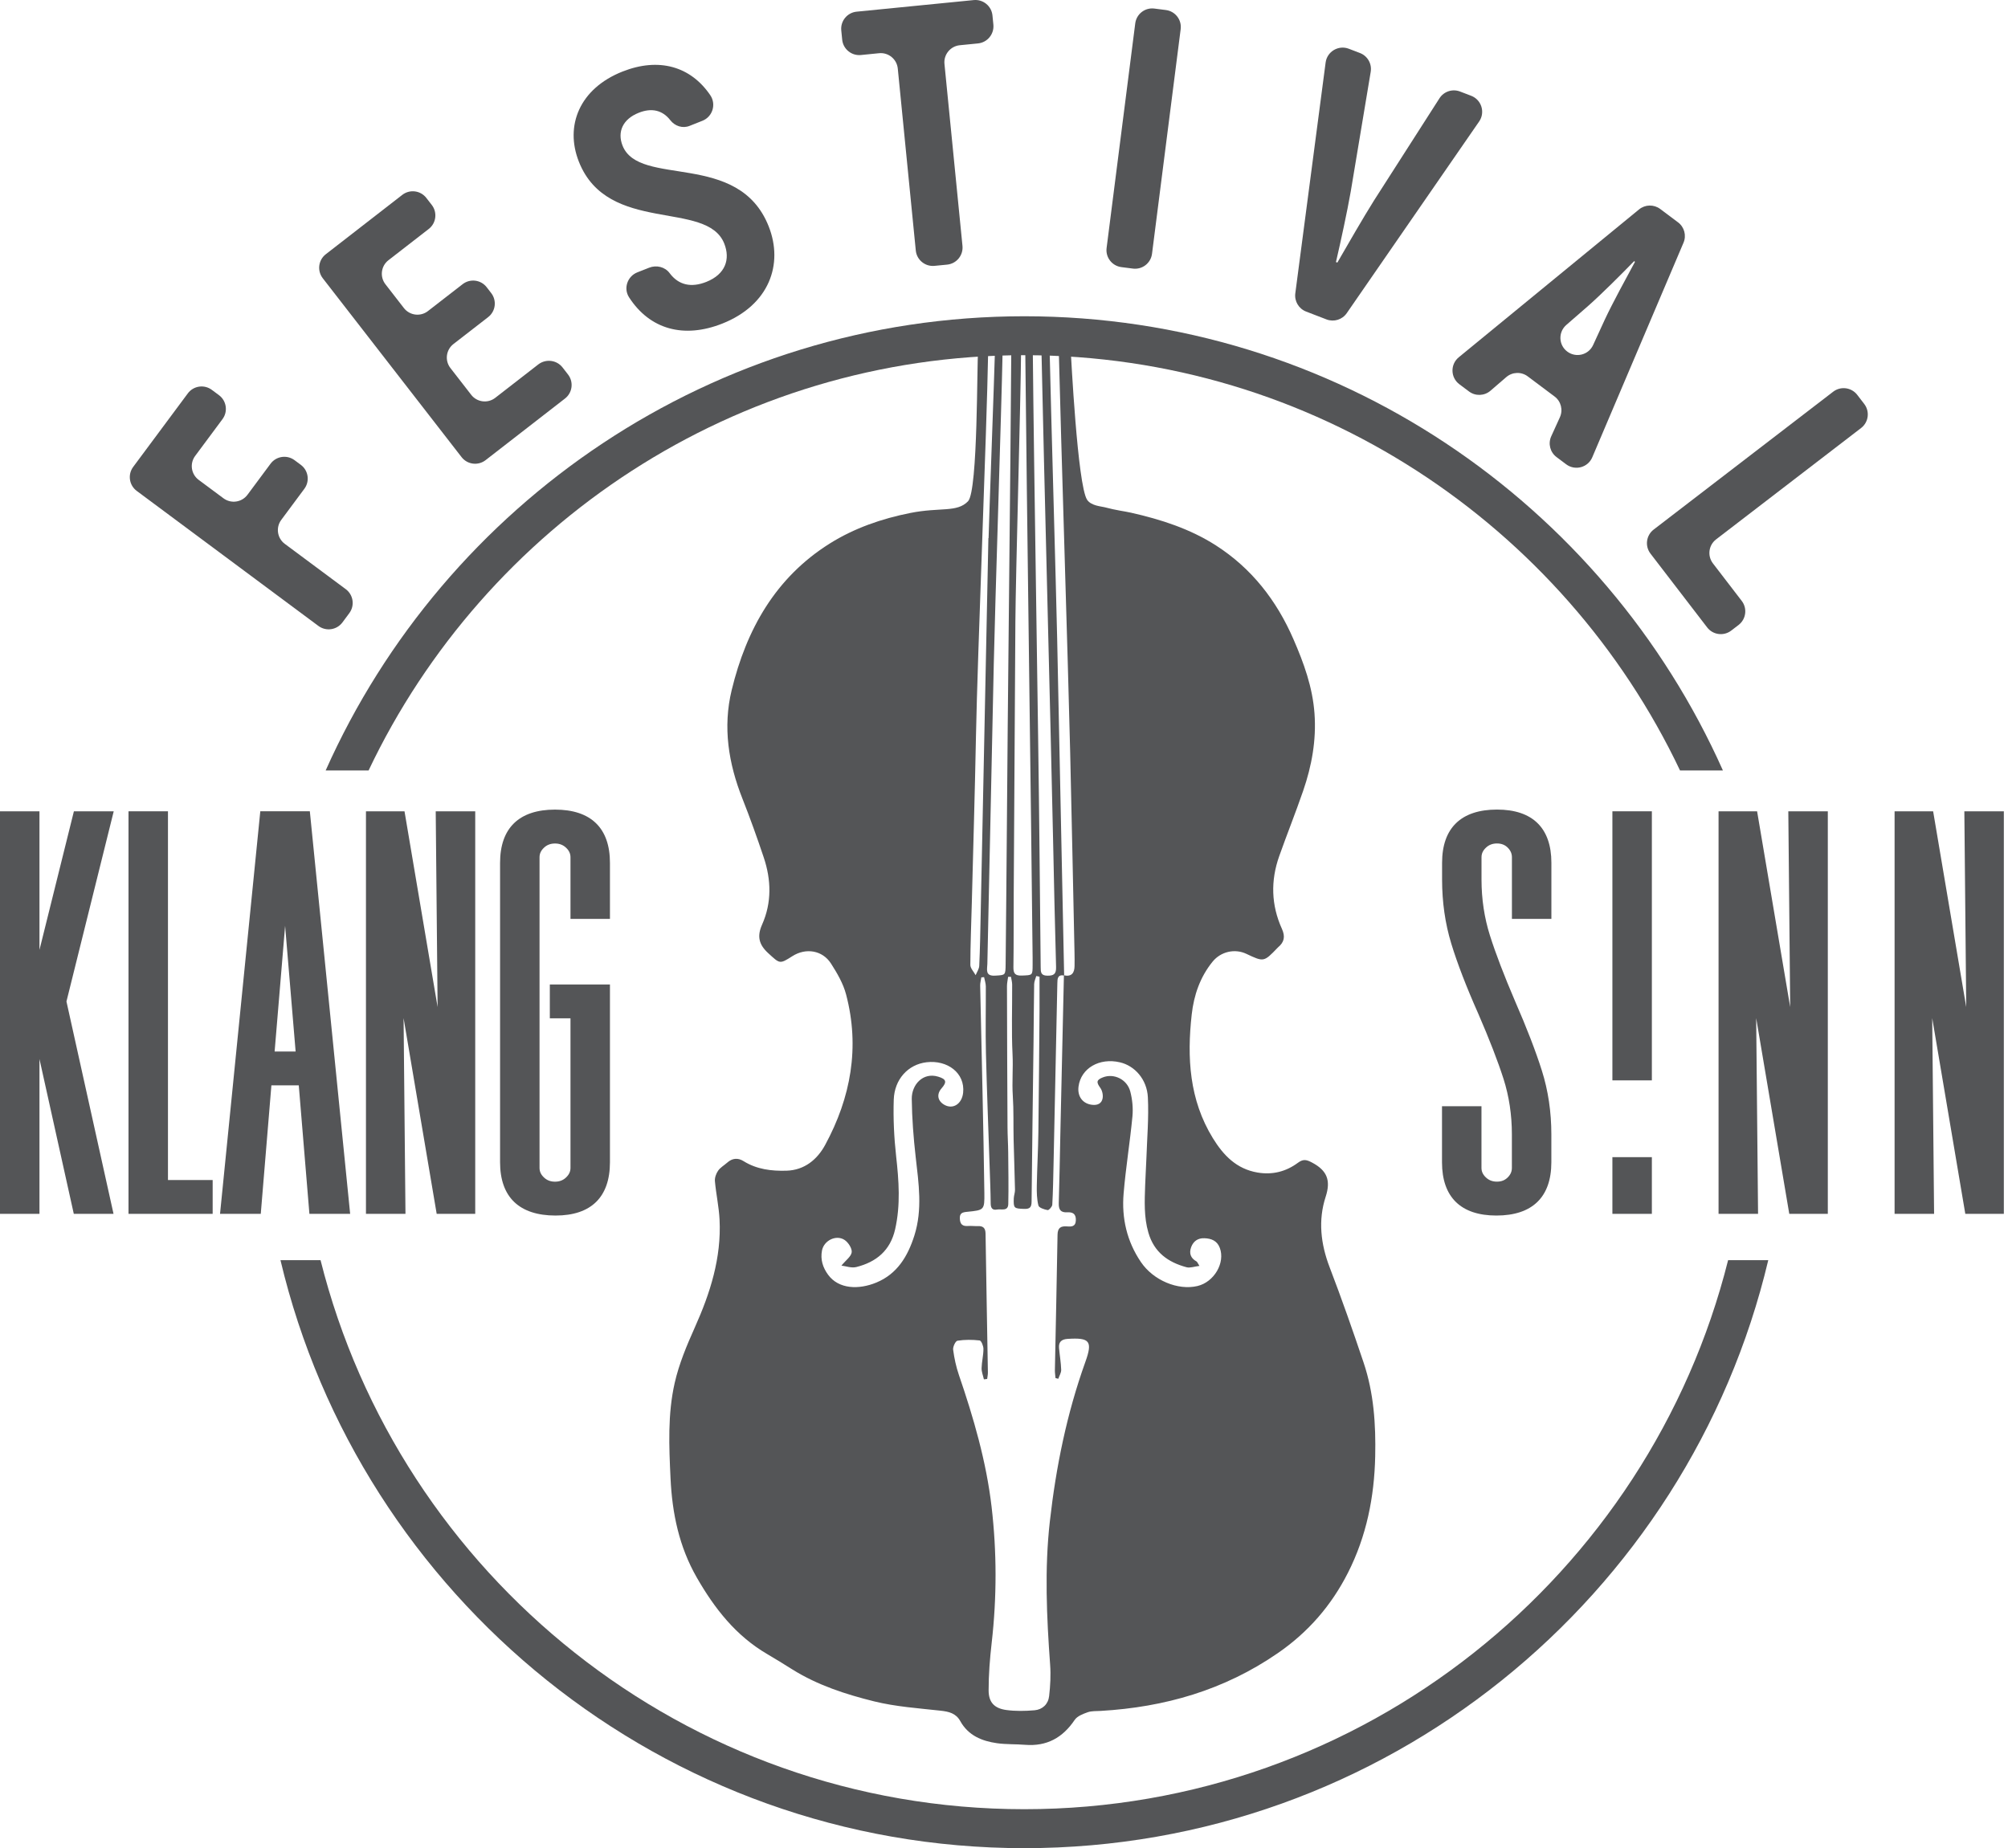
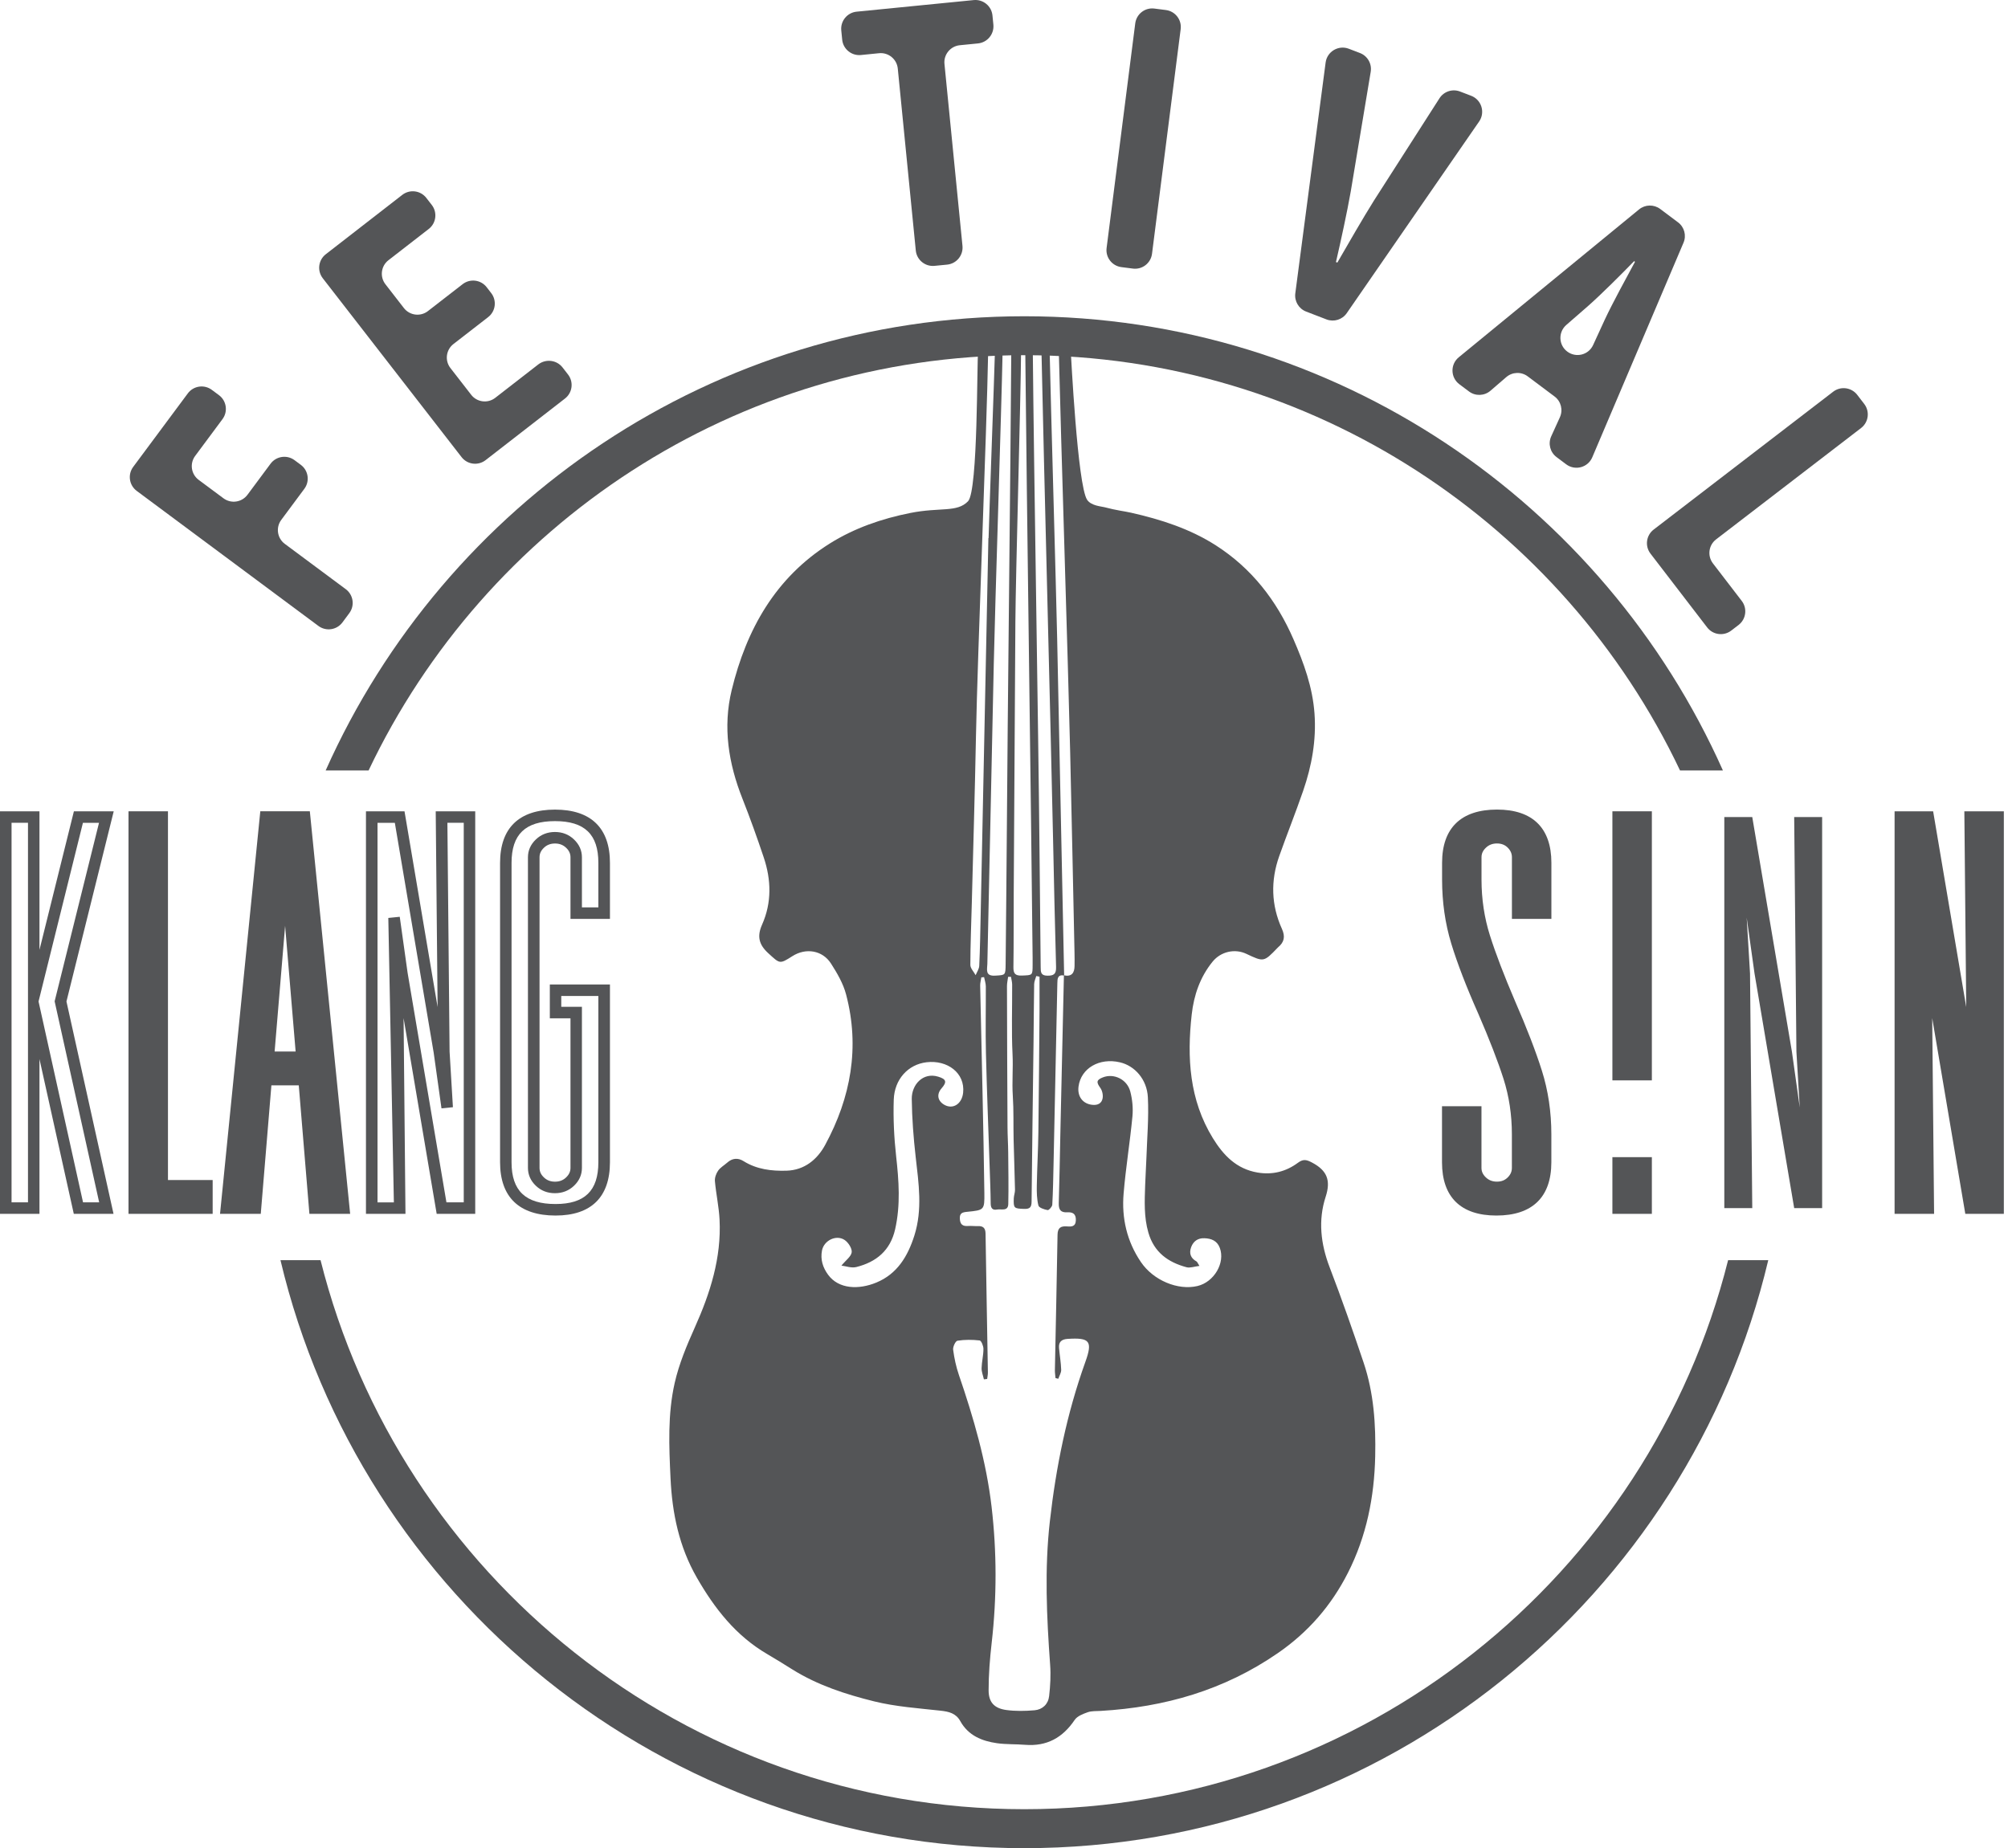
<svg xmlns="http://www.w3.org/2000/svg" width="415" height="382" viewBox="0 0 415 382" fill="none">
-   <path d="M21.979 168.878L12.513 206.981L21.979 249.703H16.203L6.967 208.021V249.703H1.19V168.878H6.967V206.061L16.203 168.878H21.979Z" fill="#545557" />
  <path d="M23.463 250.893H15.251L8.157 218.892V250.893H0V167.688H8.157V196.333L15.274 167.688H23.503L13.735 206.997L23.463 250.893ZM17.163 248.513H20.496L11.291 206.966L20.464 170.069H17.139L7.967 206.997L17.163 248.513ZM2.388 248.513H5.784V170.061H2.388V248.513Z" fill="#545557" />
  <path d="M33.525 245.085H42.761V249.703H27.748V168.878H33.525V245.085Z" fill="#545557" />
  <path d="M43.951 250.893H26.558V167.688H34.715V243.902H43.951V250.893ZM28.938 248.513H41.571V246.275H32.334V170.061H28.938V248.513Z" fill="#545557" />
  <path d="M65.05 249.702L62.852 223.144H54.996L52.798 249.702H46.792L54.877 168.87H62.963L71.049 249.702H65.05ZM55.465 218.526H62.392L58.924 177.075L55.465 218.526Z" fill="#545557" />
  <path d="M72.366 250.892H63.947L61.749 224.334H56.091L53.894 250.892H45.475L53.798 167.68H64.034L72.366 250.892ZM66.145 248.512H69.739L61.892 170.06H55.965L48.117 248.512H51.711L53.909 221.954H63.955L66.145 248.512ZM63.685 219.716H54.171L57.742 176.971H60.114L63.685 219.716ZM56.758 217.336H61.098L58.924 191.365L56.758 217.336Z" fill="#545557" />
-   <path d="M76.825 168.878H82.602L90.798 217.376L92.417 228.921L91.727 217.376L91.266 168.878H97.043V249.711H91.266L83.07 201.213L81.451 189.668L82.141 201.213L82.602 249.711H76.825V168.878Z" fill="#545557" />
-   <path d="M98.225 250.893H90.251L83.411 210.433L83.8 250.893H75.635V167.688H83.601L90.441 208.148L90.052 167.688H98.217V250.893H98.225ZM92.266 248.513H95.845V170.061H92.465L92.917 217.36L93.607 228.85L91.243 229.088L89.624 217.543L81.602 170.069H78.023V248.52H81.403L80.951 201.221L80.253 189.731L82.617 189.493L84.236 201.038L92.266 248.513Z" fill="#545557" />
-   <path d="M119.086 188.739V177.194C119.086 176.115 118.665 175.171 117.816 174.361C116.967 173.552 115.928 173.147 114.698 173.147C113.468 173.147 112.428 173.552 111.579 174.361C110.73 175.171 110.31 176.115 110.31 177.194V241.395C110.31 242.474 110.73 243.418 111.579 244.227C112.428 245.037 113.468 245.441 114.698 245.441C115.928 245.441 116.967 245.037 117.816 244.227C118.665 243.418 119.086 242.474 119.086 241.395V209.29H114.817V204.672H124.862V240.236C124.862 246.782 121.514 250.051 114.817 250.051C107.961 250.051 104.541 246.782 104.541 240.236V178.344C104.541 171.798 107.929 168.529 114.706 168.529C121.482 168.529 124.87 171.798 124.87 178.344V188.739H119.086Z" fill="#545557" />
+   <path d="M98.225 250.893H90.251L83.411 210.433L83.8 250.893H75.635V167.688H83.601L90.441 208.148L90.052 167.688H98.217V250.893H98.225ZM92.266 248.513H95.845V170.061H92.465L92.917 217.36L93.607 228.85L91.243 229.088L89.624 217.543L81.602 170.069H78.023V248.52H81.403L80.253 189.731L82.617 189.493L84.236 201.038L92.266 248.513Z" fill="#545557" />
  <path d="M114.817 251.242C107.318 251.242 103.351 247.433 103.351 240.236V178.344C103.351 171.148 107.279 167.339 114.706 167.339C122.133 167.339 126.061 171.148 126.061 178.344V189.929H117.904V177.194C117.904 176.44 117.618 175.813 116.999 175.226C116.372 174.631 115.626 174.345 114.706 174.345C113.785 174.345 113.032 174.631 112.413 175.226C111.794 175.813 111.508 176.44 111.508 177.194V241.395C111.508 242.148 111.794 242.775 112.413 243.362C113.032 243.958 113.785 244.243 114.706 244.243C115.626 244.243 116.38 243.958 116.999 243.362C117.61 242.775 117.904 242.148 117.904 241.395V210.481H113.635V203.482H126.061V240.236C126.053 247.441 122.165 251.242 114.817 251.242ZM114.698 169.719C108.58 169.719 105.724 172.457 105.724 178.344V240.236C105.724 246.124 108.612 248.861 114.809 248.861C120.847 248.861 123.664 246.124 123.664 240.236V205.862H115.999V208.1H120.268V241.395C120.268 242.807 119.721 244.045 118.634 245.084C117.562 246.108 116.237 246.624 114.69 246.624C113.143 246.624 111.818 246.108 110.746 245.084C109.659 244.045 109.112 242.807 109.112 241.395V177.194C109.112 175.782 109.659 174.544 110.754 173.504C111.825 172.481 113.151 171.965 114.69 171.965C116.229 171.965 117.554 172.481 118.626 173.504C119.713 174.544 120.268 175.782 120.268 177.194V187.549H123.664V178.344C123.672 172.457 120.824 169.719 114.698 169.719Z" fill="#545557" />
  <path d="M304.983 229.842V241.387C304.983 242.466 305.404 243.41 306.253 244.22C307.102 245.029 308.141 245.434 309.371 245.434C310.601 245.434 311.625 245.029 312.434 244.22C313.243 243.41 313.648 242.466 313.648 241.387V234.46C313.648 230.302 313.053 226.358 311.855 222.621C310.665 218.892 308.911 214.369 306.602 209.053C304.134 203.506 302.293 198.721 301.055 194.675C299.826 190.636 299.207 186.343 299.207 181.796V178.329C299.207 171.783 302.595 168.514 309.371 168.514C316.068 168.514 319.417 171.783 319.417 178.329V188.724H313.64V177.178C313.64 176.099 313.235 175.155 312.426 174.346C311.617 173.536 310.593 173.132 309.363 173.132C308.133 173.132 307.094 173.536 306.245 174.346C305.396 175.155 304.975 176.099 304.975 177.178V181.796C304.975 185.954 305.57 189.922 306.769 193.691C307.959 197.46 309.712 202.046 312.021 207.434C314.41 212.901 316.235 217.638 317.504 221.637C318.774 225.636 319.409 229.913 319.409 234.452V240.229C319.409 246.775 316.021 250.044 309.244 250.044C302.547 250.044 299.199 246.775 299.199 240.229V229.834H304.983V229.842Z" fill="#545557" />
  <path d="M309.26 251.242C301.912 251.242 298.024 247.433 298.024 240.236V228.651H306.181V241.387C306.181 242.141 306.467 242.767 307.086 243.355C307.705 243.95 308.459 244.235 309.379 244.235C310.292 244.235 311.014 243.95 311.601 243.37C312.188 242.783 312.466 242.149 312.466 241.387V234.46C312.466 230.453 311.887 226.588 310.736 222.986C309.554 219.304 307.8 214.773 305.523 209.528C303.055 203.974 301.175 199.094 299.937 195.024C298.675 190.89 298.04 186.446 298.04 181.804V178.337C298.04 171.14 301.968 167.331 309.395 167.331C316.743 167.331 320.631 171.14 320.631 178.337V189.922H312.474V177.186C312.474 176.432 312.188 175.782 311.609 175.202C311.03 174.623 310.3 174.337 309.387 174.337C308.467 174.337 307.713 174.623 307.094 175.218C306.475 175.805 306.189 176.432 306.189 177.186V181.804C306.189 185.827 306.777 189.707 307.927 193.341C309.101 197.055 310.855 201.641 313.14 206.973C315.537 212.456 317.393 217.273 318.663 221.288C319.964 225.39 320.623 229.826 320.623 234.468V240.244C320.615 247.441 316.687 251.242 309.26 251.242ZM300.405 231.032V240.236C300.405 246.124 303.222 248.861 309.26 248.861C315.378 248.861 318.234 246.124 318.234 240.236V234.46C318.234 230.064 317.615 225.866 316.386 222.002C315.14 218.066 313.307 213.329 310.942 207.918C308.625 202.506 306.84 197.848 305.642 194.056C304.42 190.191 303.793 186.065 303.793 181.804V177.186C303.793 175.774 304.348 174.536 305.436 173.496C306.507 172.473 307.832 171.957 309.371 171.957C310.926 171.957 312.236 172.481 313.275 173.52C314.315 174.56 314.838 175.79 314.838 177.194V187.549H318.234V178.345C318.234 172.457 315.418 169.719 309.379 169.719C303.261 169.719 300.405 172.457 300.405 178.345V181.812C300.405 186.216 301.008 190.429 302.198 194.341C303.412 198.317 305.253 203.109 307.689 208.584C310.006 213.908 311.783 218.511 312.989 222.272C314.211 226.112 314.838 230.215 314.838 234.468V241.395C314.838 242.791 314.315 244.029 313.275 245.069C312.236 246.108 310.926 246.632 309.371 246.632C307.824 246.632 306.499 246.116 305.428 245.092C304.341 244.053 303.793 242.815 303.793 241.403V231.048H300.405V231.032Z" fill="#545557" />
  <path d="M356.369 168.878H362.146L370.342 217.376L371.961 228.921L371.271 217.376L370.811 168.878H376.587V249.711H370.811L362.614 201.213L360.995 189.668L361.685 201.213L362.146 249.711H356.369V168.878Z" fill="#545557" />
-   <path d="M377.769 250.893H369.795L362.955 210.433L363.344 250.893H355.179V167.688H363.145L369.985 208.148L369.596 167.688H377.761V250.893H377.769ZM371.81 248.513H375.389V170.061H372.008L372.461 217.36L373.151 228.85L370.787 229.088L369.168 217.543L361.146 170.069H357.567V248.52H360.947L360.495 201.221L359.805 189.731L362.169 189.493L363.788 201.038L371.81 248.513Z" fill="#545557" />
  <path d="M392.742 168.878H398.519L406.715 217.376L408.334 228.921L407.644 217.376L407.184 168.878H412.96V249.711H407.184L398.987 201.213L397.368 189.668L398.059 201.213L398.519 249.711H392.742V168.878Z" fill="#545557" />
  <path d="M414.143 250.893H406.176L399.336 210.433L399.725 250.893H391.56V167.688H399.527L406.366 208.148L405.978 167.688H414.143V250.893ZM408.184 248.513H411.762V170.061H408.382L408.834 217.36L409.524 228.85L407.16 229.088L405.541 217.543L397.519 170.069H393.941V248.52H397.321L396.868 201.221L396.178 189.731L398.543 189.493L400.161 201.038L408.184 248.513Z" fill="#545557" />
  <path d="M357.154 260.462C340.825 325.575 281.805 373.946 211.701 373.946C141.589 373.946 82.578 325.575 66.248 260.462H57.964C74.468 330.059 137.138 382 211.709 382C286.281 382 348.95 330.067 365.454 260.462H357.154Z" fill="#545557" />
  <path d="M41.063 99.187L46.189 102.995C47.76 104.162 49.981 103.836 51.148 102.265L55.917 95.846C57.083 94.275 59.305 93.95 60.876 95.116L62.169 96.076C63.74 97.243 64.066 99.464 62.899 101.035L58.13 107.455C56.964 109.026 57.289 111.247 58.861 112.414L71.461 121.777C73.032 122.943 73.358 125.165 72.191 126.736L70.771 128.649C69.604 130.22 67.382 130.545 65.811 129.379L28.256 101.464C26.685 100.297 26.36 98.076 27.526 96.505L38.817 81.309C39.984 79.738 42.205 79.413 43.776 80.579L45.252 81.674C46.823 82.841 47.149 85.063 45.982 86.634L40.341 94.227C39.166 95.798 39.492 98.02 41.063 99.187Z" fill="#545557" />
  <path d="M116.269 75.954L117.396 77.406C118.594 78.953 118.316 81.175 116.769 82.373L100.36 95.108C98.812 96.306 96.591 96.029 95.392 94.481L66.708 57.513C65.51 55.966 65.788 53.744 67.335 52.546L83.141 40.279C84.688 39.081 86.91 39.358 88.108 40.906L89.235 42.358C90.433 43.905 90.156 46.127 88.608 47.325L80.284 53.784C78.737 54.982 78.46 57.212 79.658 58.751L83.474 63.67C84.672 65.218 86.902 65.496 88.442 64.297L95.615 58.735C97.162 57.537 99.384 57.815 100.582 59.362L101.518 60.576C102.716 62.123 102.439 64.345 100.891 65.543L93.718 71.105C92.171 72.304 91.893 74.533 93.091 76.073L97.384 81.603C98.582 83.15 100.812 83.428 102.351 82.23L111.286 75.295C112.841 74.129 115.071 74.406 116.269 75.954Z" fill="#545557" />
-   <path d="M131.726 56.291L134.162 55.331C135.662 54.736 137.431 55.156 138.391 56.45C140.28 58.989 142.922 59.473 145.953 58.275C149.96 56.688 150.96 53.561 149.683 50.34C146.08 41.254 125.624 48.531 119.641 33.431C116.69 25.988 119.776 18.307 128.647 14.792C136.162 11.816 142.74 13.705 146.794 19.672C148.072 21.552 147.278 24.131 145.168 24.964L142.509 26.02C141.073 26.591 139.486 26.067 138.542 24.853C136.892 22.727 134.63 22.266 132.02 23.306C128.727 24.607 127.536 27.234 128.663 30.098C132.123 38.826 152.626 31.034 158.863 46.777C161.982 54.648 158.935 63.059 149.278 66.884C141.359 70.018 134.305 68.122 129.996 61.433C128.814 59.576 129.679 57.1 131.726 56.291Z" fill="#545557" />
  <path d="M202.116 8.976L198.37 9.348C196.426 9.539 194.998 11.277 195.196 13.221L198.918 50.824C199.108 52.768 197.688 54.506 195.744 54.696L193.141 54.95C191.197 55.14 189.46 53.72 189.269 51.776L185.548 14.173C185.357 12.229 183.62 10.801 181.676 10.999L177.93 11.372C175.986 11.562 174.249 10.142 174.058 8.198L173.868 6.286C173.677 4.342 175.098 2.604 177.042 2.413L201.243 0.017C203.187 -0.173 204.925 1.247 205.115 3.191L205.305 5.103C205.488 7.047 204.068 8.785 202.116 8.976Z" fill="#545557" />
  <path d="M244.012 6.032L238.092 52.45C237.846 54.394 236.069 55.767 234.133 55.513L231.768 55.212C229.824 54.966 228.452 53.188 228.706 51.252L234.625 4.833C234.871 2.889 236.648 1.517 238.584 1.771L240.949 2.072C242.893 2.318 244.266 4.096 244.012 6.032Z" fill="#545557" />
  <path d="M278.767 10.078L281.068 10.959C282.639 11.562 283.567 13.189 283.289 14.847L279.163 39.588C278.402 43.912 277.108 49.848 276.108 54.164L276.394 54.275C278.616 50.427 281.639 45.158 283.972 41.437L297.501 20.314C298.405 18.894 300.191 18.315 301.754 18.918L304.055 19.798C306.197 20.624 306.999 23.234 305.697 25.115L278.338 64.725C277.41 66.074 275.68 66.606 274.148 66.019L269.943 64.4C268.42 63.813 267.491 62.258 267.705 60.631L273.974 12.903C274.283 10.649 276.632 9.253 278.767 10.078Z" fill="#545557" />
  <path d="M321.289 81.952L315.743 77.794C314.41 76.795 312.569 76.858 311.307 77.945L308.038 80.762C306.776 81.849 304.935 81.913 303.602 80.913L301.611 79.421C299.77 78.04 299.706 75.303 301.492 73.843L338.746 43.286C340.007 42.254 341.808 42.215 343.118 43.191L346.799 45.952C348.109 46.928 348.577 48.674 347.934 50.173L329.081 94.521C328.184 96.64 325.534 97.346 323.693 95.973L321.702 94.481C320.369 93.482 319.908 91.696 320.599 90.181L322.384 86.253C323.074 84.737 322.622 82.952 321.289 81.952ZM323.915 72.669C325.725 74.025 328.319 73.367 329.256 71.312L331.7 65.995C333.302 62.575 336.175 57.323 337.912 54.109L337.73 53.974C335.191 56.593 330.962 60.83 328.129 63.321L323.717 67.162C322.011 68.646 322.106 71.32 323.915 72.669Z" fill="#545557" />
  <path d="M359.321 129.172L357.797 130.339C356.242 131.529 354.021 131.235 352.83 129.688L341.111 114.429C339.92 112.874 340.214 110.652 341.761 109.462L378.872 80.96C380.428 79.77 382.649 80.064 383.84 81.611L385.292 83.499C386.482 85.055 386.188 87.276 384.641 88.466L354.671 111.485C353.116 112.676 352.83 114.897 354.021 116.453L359.972 124.205C361.162 125.752 360.868 127.982 359.321 129.172Z" fill="#545557" />
  <path d="M274.799 261.93C272.95 257.097 272.395 252.217 273.982 247.353C275.092 243.941 274.236 241.926 271.196 240.307C270.046 239.696 269.371 239.506 268.253 240.331C265.793 242.156 263 242.878 259.905 242.354C255.541 241.616 252.843 238.784 250.669 235.253C245.789 227.318 245.297 218.582 246.297 209.671C246.741 205.703 248.027 201.934 250.621 198.753C252.304 196.689 255.192 196.015 257.588 197.15C261.199 198.856 261.199 198.856 264.023 195.92C264.063 195.88 264.095 195.832 264.142 195.801C265.42 194.737 265.666 193.595 264.936 191.976C262.714 187.08 262.587 182.018 264.38 176.956C265.983 172.433 267.769 167.981 269.332 163.443C271.109 158.285 272.069 152.992 271.673 147.494C271.284 142.05 269.467 137.043 267.316 132.108C263.841 124.11 258.683 117.476 251.32 112.747C245.956 109.303 239.941 107.367 233.752 105.971C232.3 105.645 230.769 105.502 228.269 104.836C227.618 104.661 225.5 104.55 224.675 103.297C222.683 100.281 221.35 73.152 221.302 72.7L218.827 72.597C219.263 90.664 220.755 137.361 221.175 155.428C221.501 169.235 221.778 183.042 222.072 196.848C222.096 197.8 222.096 198.753 222.08 199.697C222.056 201.117 221.461 201.911 219.93 201.601C219.779 194.182 219.628 186.763 219.469 179.344C219.144 163.522 218.819 147.708 218.485 131.886C218.271 121.666 217.152 82.968 216.938 72.747H215.248C215.756 96.75 217.129 149.223 217.636 173.226C217.827 182.113 218.009 191 218.263 199.887C218.303 201.323 217.787 201.688 216.438 201.665C215.058 201.649 215.097 200.847 215.081 199.903C215.002 191.738 214.907 183.581 214.835 175.416C214.605 150.683 213.685 97.48 213.455 72.747H211.899C212.217 104.987 213.09 165.696 213.415 197.935C213.423 198.435 213.423 198.943 213.415 199.443C213.407 201.641 213.407 201.554 211.162 201.641C209.789 201.688 209.432 201.196 209.448 199.903C209.519 194.817 209.479 189.723 209.511 184.636C209.622 165.902 209.733 147.176 209.852 128.442C209.908 119.365 210.971 81.817 211.027 72.747H209.003C208.86 96.401 208.234 148.525 208.083 172.179C208.027 181.185 207.916 190.183 207.837 199.189C207.813 201.641 207.813 201.522 205.687 201.657C203.544 201.792 204.036 200.363 204.06 199.221C204.496 178.59 204.957 157.96 205.385 137.329C205.639 125.292 206.972 84.785 207.21 72.747H205.623C205.552 76.08 204.385 107.891 204.314 111.223C204.306 111.223 204.29 111.223 204.274 111.223C203.742 137.17 203.211 163.109 202.679 189.056C202.608 192.579 202.544 196.102 202.386 199.617C202.354 200.276 201.902 200.911 201.64 201.561C201.259 200.855 200.545 200.141 200.545 199.435C200.553 195.19 200.735 190.937 200.846 186.692C201.14 175.123 201.489 163.546 201.711 151.977C202.037 135.06 203.917 89.672 204.227 72.755H202.156C201.87 74.263 202.163 101.416 200.069 103.606C197.783 105.986 194.316 104.796 188.135 106.026C182.239 107.2 176.542 109.16 171.448 112.366C160.252 119.412 154.261 130.116 151.222 142.629C149.357 150.31 150.555 157.801 153.452 165.101C155.031 169.092 156.475 173.139 157.84 177.209C159.403 181.859 159.522 186.573 157.498 191.119C156.419 193.547 156.856 195.261 158.784 197.023C161.196 199.221 161.101 199.324 163.783 197.618C166.544 195.864 169.98 196.404 171.741 199.149C173.019 201.141 174.28 203.299 174.868 205.561C177.74 216.471 175.844 226.85 170.551 236.625C168.917 239.649 166.266 241.87 162.537 241.974C159.442 242.061 156.403 241.704 153.674 239.998C152.499 239.26 151.341 239.371 150.286 240.315C149.659 240.871 148.873 241.307 148.413 241.974C148 242.569 147.691 243.434 147.754 244.14C147.992 246.798 148.58 249.424 148.714 252.082C149.111 259.986 146.786 267.27 143.589 274.395C141.93 278.101 140.327 281.917 139.439 285.853C137.971 292.32 138.272 298.961 138.582 305.563C138.923 312.792 140.343 319.671 144.009 326.067C147.691 332.478 152.095 338.112 158.585 341.897C160.323 342.912 162.029 343.976 163.727 345.039C168.948 348.308 174.764 350.197 180.652 351.657C185.119 352.76 189.801 353.077 194.403 353.585C196.117 353.775 197.561 354.116 198.458 355.727C200.1 358.703 202.909 359.861 206.052 360.306C207.972 360.575 209.948 360.48 211.892 360.639C216.351 360.988 219.628 359.171 222.104 355.497C222.635 354.704 223.826 354.251 224.809 353.902C225.627 353.617 226.579 353.688 227.468 353.632C240.719 352.863 253.01 349.332 264.087 341.69C270.395 337.342 275.148 331.843 278.576 325.099C282.416 317.529 284.035 309.451 284.217 301.001C284.36 294.415 283.932 287.908 281.821 281.64C279.599 275.022 277.29 268.436 274.799 261.93ZM195.094 228.31C193.753 227.5 193.546 226.144 194.594 224.953C195.752 223.628 195.578 223.049 193.911 222.541C190.737 221.565 188.404 224.223 188.436 227.127C188.484 231.135 188.793 235.15 189.246 239.133C189.864 244.584 190.69 249.988 188.968 255.399C187.611 259.668 185.437 263.302 181.128 265.088C177.47 266.603 173.344 266.46 171.162 263.501C170.043 261.985 169.528 260.327 169.885 258.462C170.281 256.399 172.82 255.129 174.566 256.296C175.32 256.804 176.113 258.026 176.026 258.819C175.923 259.7 174.828 260.462 173.9 261.588C174.78 261.692 175.963 262.136 176.962 261.89C181.104 260.858 184.009 258.47 185 254.082C186.143 249.043 185.77 244.037 185.207 238.974C184.778 235.11 184.588 231.182 184.715 227.294C184.85 223.112 187.651 220.01 191.499 219.558C195.784 219.05 199.489 221.764 199.053 225.866C198.791 228.238 196.887 229.389 195.094 228.31ZM224.317 281.489C220.485 292.169 218.247 303.191 216.978 314.434C215.859 324.313 216.319 334.192 217.033 344.071C217.192 346.221 217.073 348.419 216.827 350.57C216.645 352.22 215.47 353.355 213.812 353.498C211.876 353.664 209.884 353.704 207.964 353.442C205.504 353.101 204.322 351.855 204.322 349.387C204.314 346.102 204.584 342.801 204.957 339.532C206.028 330.153 206.02 320.743 204.933 311.427C203.846 302.112 201.219 293.058 198.172 284.171C197.601 282.497 197.22 280.727 196.99 278.974C196.911 278.378 197.474 277.18 197.879 277.117C199.378 276.879 200.949 276.887 202.465 277.061C202.806 277.101 203.251 278.196 203.251 278.807C203.251 280.14 202.901 281.465 202.87 282.798C202.854 283.56 203.179 284.33 203.346 285.099C203.568 285.076 203.798 285.044 204.02 285.02C204.076 284.568 204.179 284.115 204.171 283.671C204.012 274.11 203.83 264.548 203.687 254.987C203.671 253.812 203.179 253.376 202.076 253.423C201.41 253.447 200.727 253.352 200.061 253.4C198.958 253.479 198.434 253.082 198.371 251.908C198.307 250.71 198.926 250.567 199.886 250.472C203.417 250.123 203.481 250.099 203.441 246.584C203.354 239.498 203.195 232.404 203.052 225.318C202.901 218.113 202.719 210.909 202.576 203.696C202.568 203.14 202.735 202.577 202.814 202.014C203.005 201.998 203.195 201.982 203.385 201.966C203.512 202.609 203.735 203.244 203.742 203.886C203.766 208.473 203.655 213.059 203.766 217.637C203.957 225.501 204.274 233.364 204.536 241.236C204.615 243.743 204.726 246.25 204.75 248.766C204.758 249.702 205.123 250.178 206.036 250.004C206.908 249.837 208.345 250.44 208.384 248.861C208.464 245.314 208.4 241.767 208.368 238.212C208.353 236.483 208.234 234.753 208.226 233.023C208.17 223.295 208.138 213.567 208.115 203.839C208.115 203.188 208.265 202.545 208.353 201.895C208.551 201.895 208.749 201.895 208.94 201.895C209.027 202.434 209.186 202.974 209.186 203.513C209.21 208.314 209.027 213.13 209.265 217.923C209.408 220.795 209.13 223.644 209.321 226.509C209.519 229.516 209.416 232.547 209.487 235.562C209.567 239.006 209.702 242.458 209.773 245.901C209.789 246.496 209.543 247.091 209.519 247.695C209.448 249.75 209.583 249.797 211.654 249.869C212.828 249.908 213.193 249.551 213.201 248.361C213.304 237.348 213.471 226.334 213.605 215.32C213.653 211.353 213.661 207.378 213.732 203.41C213.74 202.847 214.018 202.291 214.169 201.736C214.391 201.784 214.621 201.831 214.843 201.871C214.843 204.132 214.859 206.394 214.843 208.655C214.772 217.098 214.716 225.54 214.605 233.975C214.558 237.657 214.343 241.347 214.28 245.028C214.256 246.417 214.28 247.845 214.613 249.17C214.732 249.639 215.827 249.996 216.518 250.115C216.779 250.162 217.454 249.424 217.478 249.012C217.636 246.227 217.676 243.434 217.74 240.648C218.009 228.183 218.271 215.725 218.525 203.26C218.541 202.291 218.565 201.419 219.882 201.617C219.636 212.551 219.39 223.485 219.144 234.412C219.041 239.165 218.969 243.918 218.819 248.663C218.779 250.004 219.176 250.654 220.596 250.575C221.691 250.511 222.389 250.884 222.35 252.202C222.31 253.574 221.421 253.558 220.517 253.487C219.223 253.392 218.589 253.773 218.565 255.225C218.414 264.564 218.2 273.895 218.017 283.235C218.009 283.766 218.105 284.306 218.144 284.837C218.335 284.885 218.533 284.933 218.723 284.98C218.93 284.361 219.334 283.742 219.319 283.131C219.271 281.632 219.009 280.132 218.874 278.632C218.763 277.379 219.374 276.823 220.636 276.736C225.214 276.442 225.865 277.18 224.317 281.489ZM247.479 265.81C243.433 266.762 238.362 264.643 235.799 260.858C232.887 256.574 231.792 251.757 232.221 246.687C232.665 241.363 233.538 236.07 234.046 230.746C234.204 229.056 234.03 227.254 233.601 225.612C232.935 223.065 230.189 221.787 227.912 222.692C226.587 223.216 226.563 223.692 227.404 224.85C227.809 225.414 228.007 226.326 227.88 227.016C227.69 228.064 226.865 228.484 225.73 228.357C223.794 228.151 222.627 226.643 222.905 224.564C223.405 220.795 227.214 218.574 231.467 219.574C234.506 220.28 237.053 223.081 237.235 226.818C237.442 231.031 237.069 235.277 236.926 239.506C236.862 241.339 236.728 243.172 236.672 245.013C236.561 248.282 236.402 251.543 237.339 254.772C238.513 258.843 241.409 260.906 245.234 261.93C245.964 262.12 246.829 261.779 247.892 261.652C247.519 261.073 247.448 260.819 247.289 260.731C246.059 260.049 245.71 259.025 246.186 257.756C246.646 256.534 247.582 255.883 248.908 255.931C250.336 255.978 251.542 256.439 252.097 257.915C253.264 261.001 250.923 265 247.479 265.81Z" fill="#545557" />
  <path d="M76.174 159.253C100.249 108.558 151.944 73.414 211.701 73.414C271.458 73.414 323.146 108.558 347.22 159.253H356.083C331.446 103.987 276.005 65.368 211.693 65.368C147.389 65.368 91.941 103.987 67.303 159.253H76.174Z" fill="#545557" />
  <path d="M341.396 167.688H333.239V223.304H341.396V167.688Z" fill="#545557" />
  <path d="M341.396 239.173H333.239V250.893H341.396V239.173Z" fill="#545557" />
</svg>